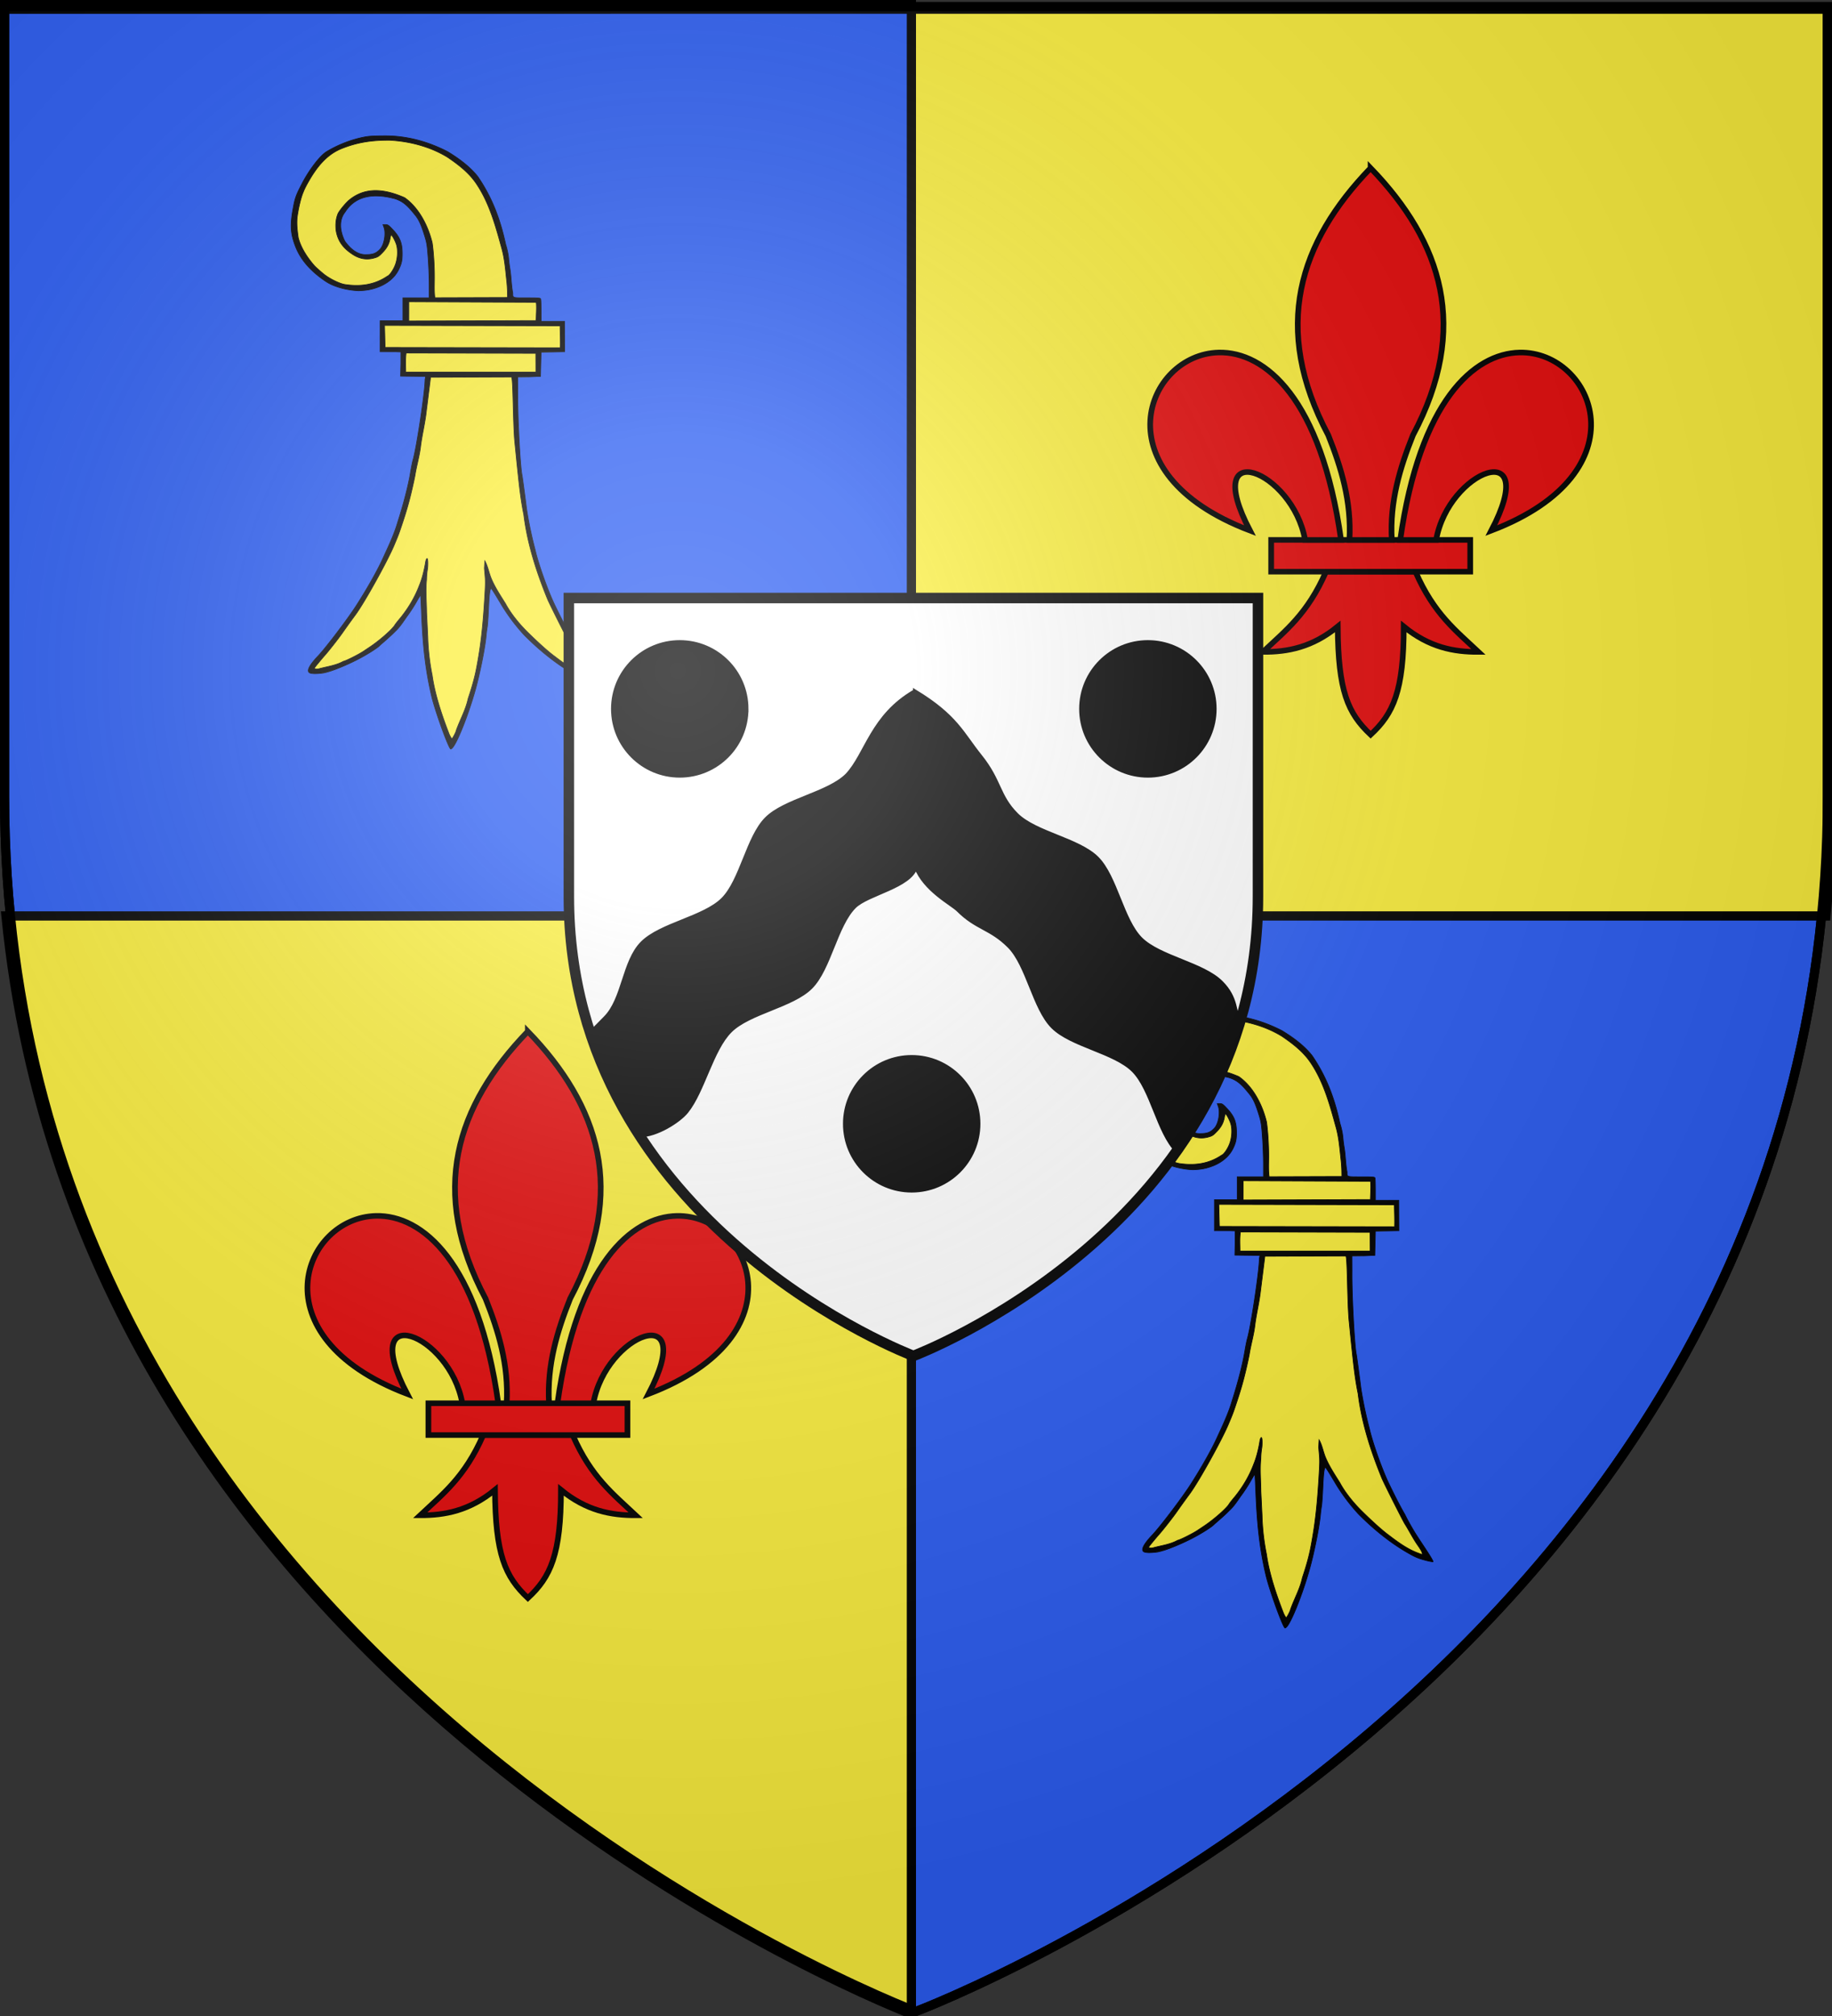
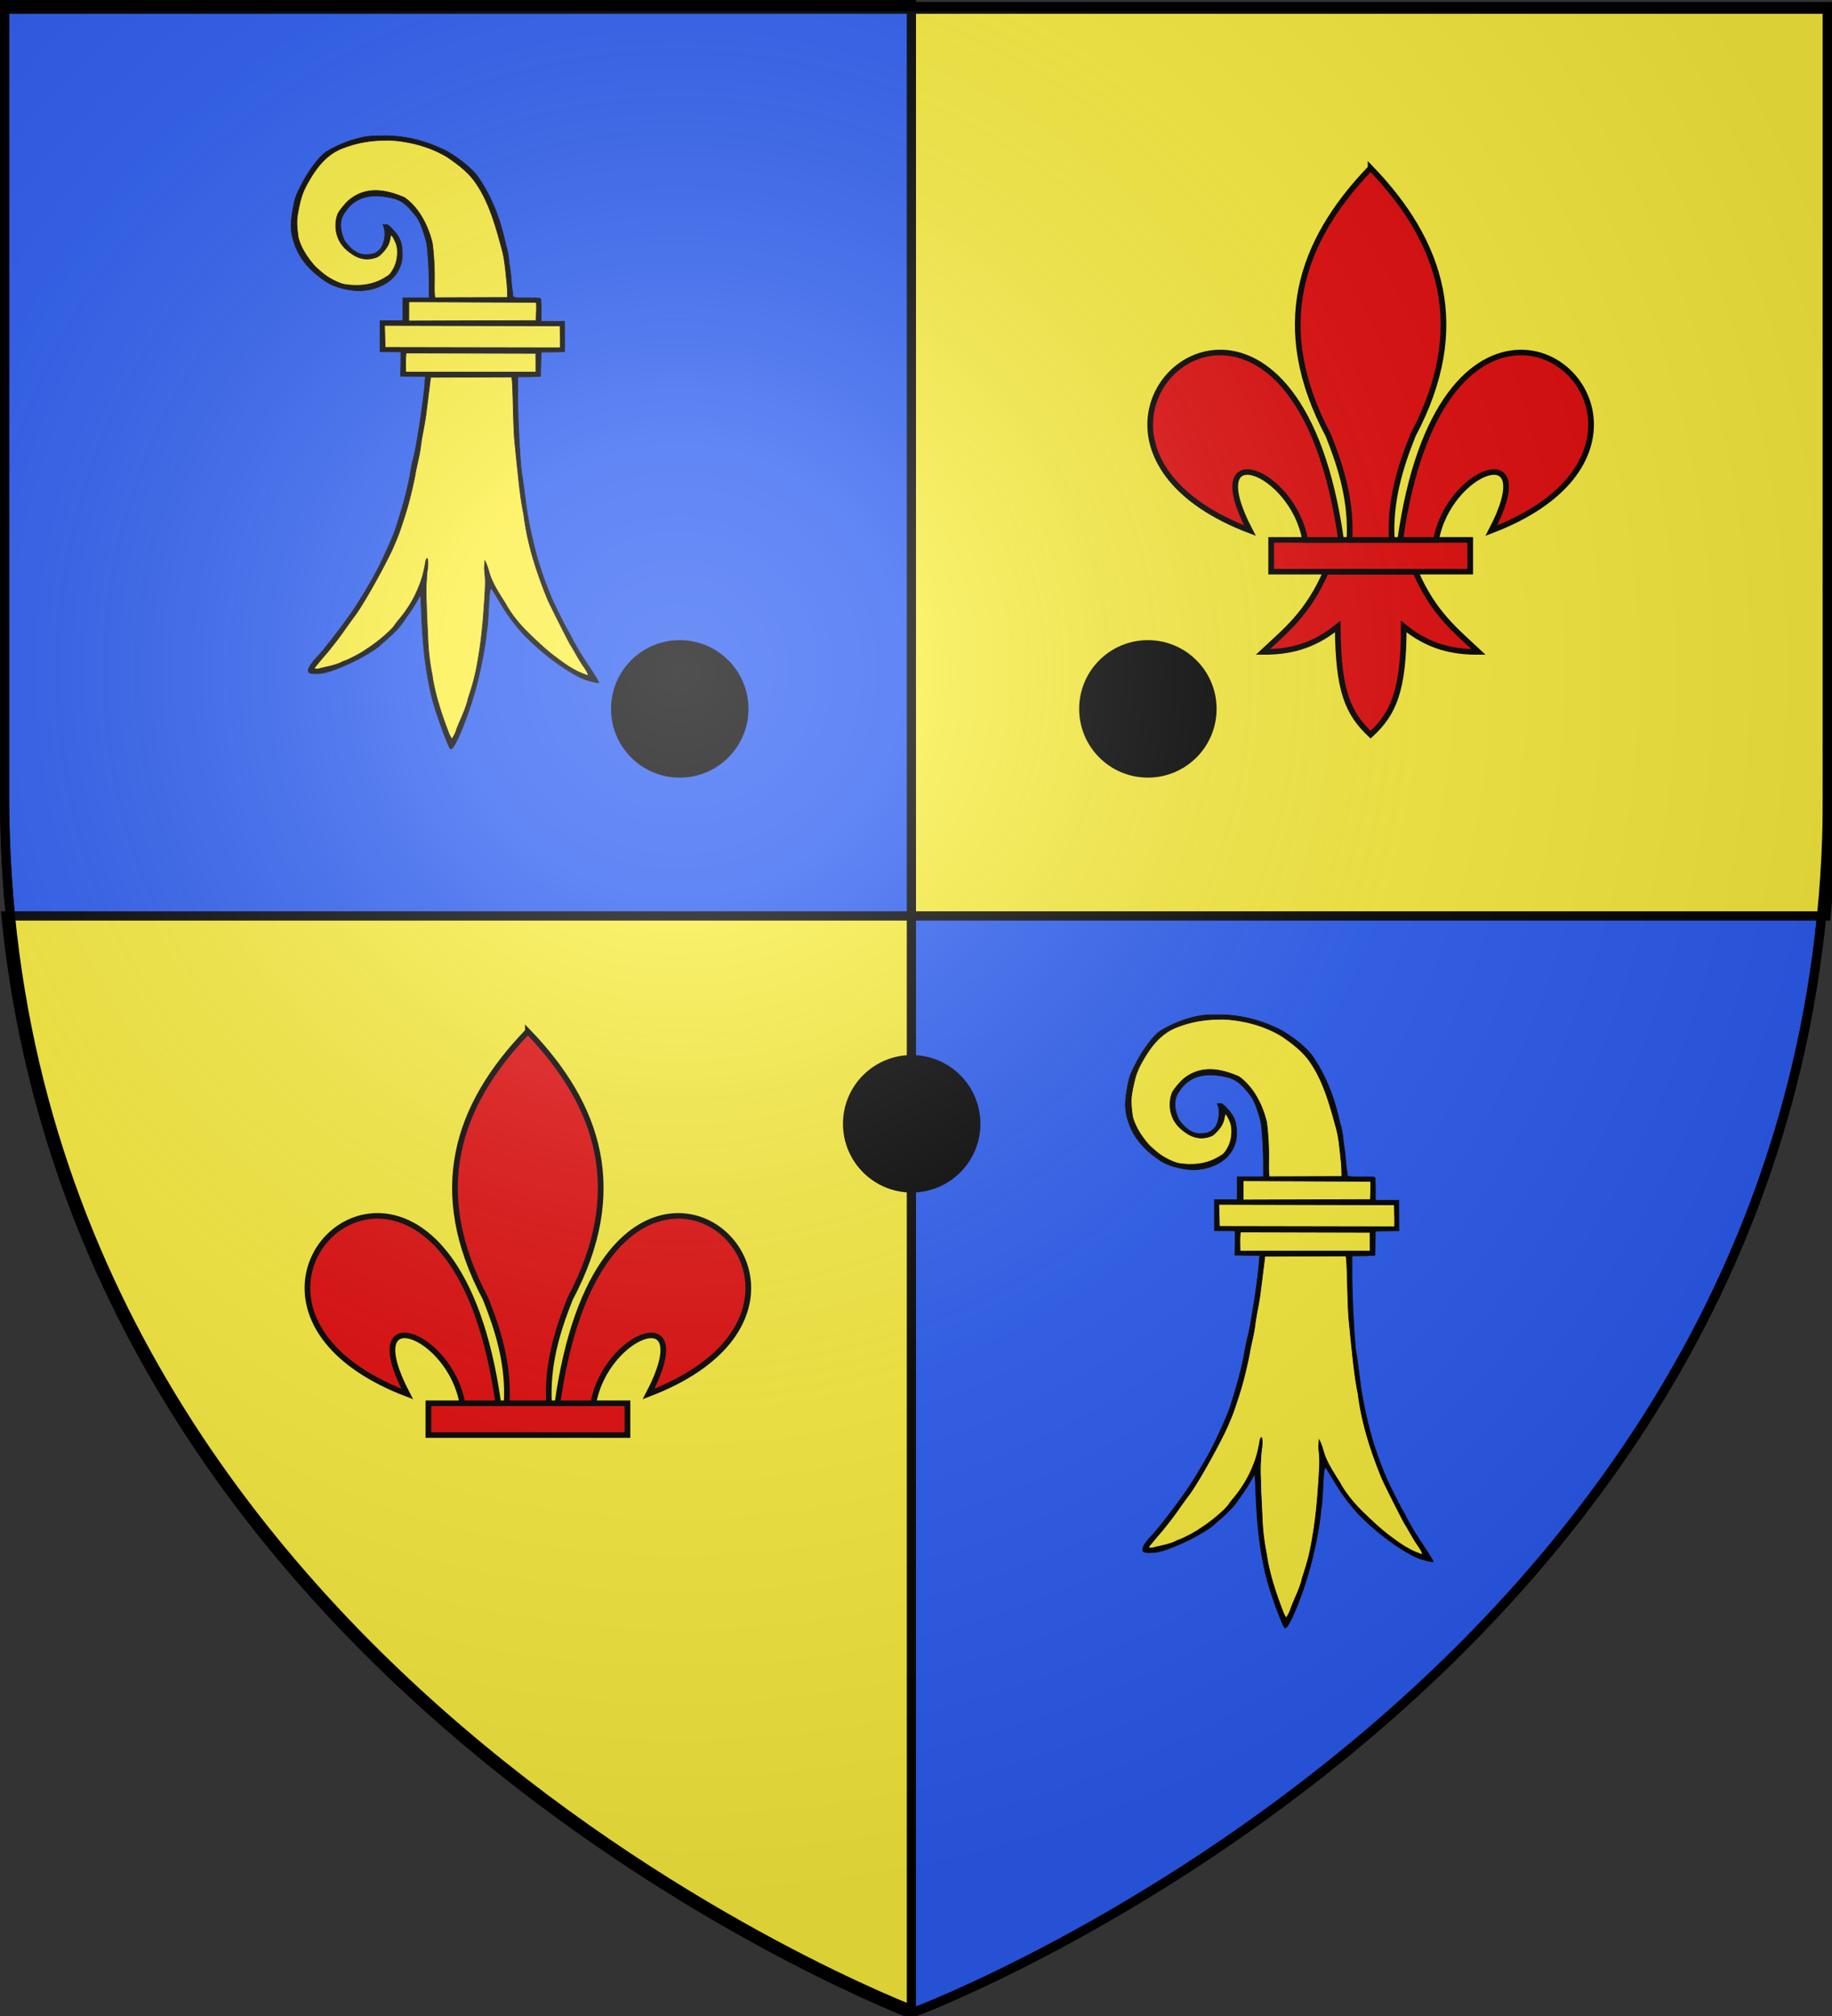
<svg xmlns="http://www.w3.org/2000/svg" xmlns:xlink="http://www.w3.org/1999/xlink" width="600" height="660" version="1.0">
  <rect width="100%" height="100%" fill="#333333" stroke="none" />
  <desc>Flag of Canton of Valais (Wallis)</desc>
  <defs>
    <radialGradient xlink:href="#b" id="c" cx="221.445" cy="226.331" r="300" fx="221.445" fy="226.331" gradientTransform="matrix(1.353 0 0 1.349 -77.63 -85.747)" gradientUnits="userSpaceOnUse" />
    <linearGradient id="b">
      <stop offset="0" style="stop-color:white;stop-opacity:.314" />
      <stop offset=".19" style="stop-color:white;stop-opacity:.251" />
      <stop offset=".6" style="stop-color:#6b6b6b;stop-opacity:.125" />
      <stop offset="1" style="stop-color:black;stop-opacity:.125" />
    </linearGradient>
  </defs>
  <g style="display:inline">
    <path d="M300 658.5s298.5-112.32 298.5-397.772V2.176H1.5v258.552C1.5 546.18 300 658.5 300 658.5z" style="fill:#2b5df2;fill-opacity:1;fill-rule:evenodd;stroke:#000;stroke-opacity:1;stroke-width:3;stroke-miterlimit:4;stroke-dasharray:none" />
  </g>
  <g style="display:inline">
    <path d="M298.492 1.507v1.507H1.507V1.507zm0 1.507h300v291.983c-.14 1.62-.279 3.26-.439 4.866h-299.56zm0 296.849v358.63h-2.23c-32.55-13.331-270.377-118.608-294.315-358.63z" style="opacity:.99;fill:#fcef3c;fill-opacity:1;stroke:#000;stroke-width:3.014;stroke-miterlimit:4;stroke-opacity:1;stroke-dasharray:none" />
    <path d="M-287.05 613.37c4.212-2.903 13.277-26.86 19.97-51.072 4.301-15.56 9.167-38.704 10.166-49.866 1.208-8.261 1.37-16.149 1.782-24.487.66-14.9 1.007-23.964 2.455-22.4.45.485 9.321 11.085 14.335 19.52l19.37 25.721c13.875 14.041 28.584 26.621 42.806 34.984 8.711 5.122 10.64 5.088 17.16 6.908 4.139 1.155 4.623 1.584 4.945 1.29.338-.31-.574-1.45-5.211-8.412-12.534-18.521-23.524-38.836-33.12-59.022-6.317-12.8-15.648-39.304-18.777-52.862-3.31-12.641-6.468-25.69-8.412-38.616-1.378-11.135-3.144-29.139-3.49-30.758-1.756-8.209-4.126-56.138-3.85-76.323l-.75-15.656 12.629-.175 8.778-.45-.138-22.246 21.63-.688-.268-25.229h-20.261c.545-7.309-.126-14.218-1.214-21.54-.335-.874-1.513-.599-12.161-.599-13.695 0-13.926-.072-13.926-4.759-1.943-15.089-2.99-30.46-6.452-45.316-2.8-9.195-4.7-18.56-7.507-27.753-3.072-10.192-8.068-20.713-13.745-28.663-4.292-6.564-9.46-12.236-15.516-17.273-4.98-4.282-10.041-7.598-15.637-10.995-4.378-2.975-18.704-7.788-35.847-12.444-13.274-2.7-27.528-3.19-40.942-.895-11.994 2.413-22.58 6.92-33.067 13.238-15.572 13.139-26.396 31.387-30.382 51.419-2.914 15.76-2.531 23.347 2.226 35.41 4.724 11.978 11.87 19.907 25.757 29.279 7.154 4.827 18.436 8.24 30.085 8.873 8.548.464 11.075.334 20.974-4.403 12.498-5.18 17.904-14.203 18.203-27.303.487-7.826-3.485-24.639-12.698-25.326l-.887 2.499c2.037 5.773-.428 15.562-4.246 19.54-5.681 5.73-16.694 6.906-23.544 2.852-10.857-6.727-17.783-19.544-15.296-32.249 2.137-5.665 7.296-11.8 11.707-15.872 10.493-9.472 26.733-7.465 39.415-4.043 5.429 1.887 13.676 6.541 15.775 9.7 10.975 12.803 16.317 29.96 17.594 46.44.535 7.346.835 18.908.835 25.356l.413 12.688-24.558.963.55 21.185h-22.05l.412 24.67 19.446.962v22.002l22.916.413-.557 4.682c-.02 11.194-7.916 63.306-11.303 74.81-3.448 19.337-9.061 38.575-14.828 57.356-2.477 12.74-8.786 23.624-14.17 35.097-4.97 10.789-14.571 27.25-24.34 42.47-8.077 12.586-27.968 39.432-35.253 47.088-8.583 9.02-9.432 11.76-5.352 12.886 7.371 2.034 19.247-2.484 38.165-11.941 9.126-4.562 19.92-11.122 21.984-13.609 9.899-7.582 17.451-16.819 24.862-26.747 4.844-5.805 9.767-15.722 14.174-21.79.115.114 1.772 11.697 2.17 21.536 1.254 31.028 4.671 53.131 10.035 75.691 3.382 14.227 13.447 44.847 15.2 44.734.082-.005.457-.221.831-.48z" style="fill:#fcef3c;fill-opacity:1;stroke:#000;stroke-width:.639;stroke-opacity:1" transform="matrix(.354 0 0 .354 249.722 27.023)" />
    <path d="M-287.537 615.912c4.212-2.903 15.34-30.574 22.033-54.786 4.301-15.56 8.892-38.704 9.891-49.866.22-2.448.663-5.889.985-7.646.322-1.758.867-9.522 1.21-17.254.66-14.9 1.42-19.7 2.867-18.136.45.485 4.92 7.784 9.933 16.219a178 178 0 0 0 20.058 26.409c13.876 14.041 29.135 26.208 43.357 34.571 8.71 5.122 11.052 6.189 17.573 8.009 4.138 1.155 7.786 1.859 8.108 1.565.338-.31-2.775-5.576-7.412-12.54-4.398-6.602-8.83-13.415-9.85-15.138-4.012-6.782-6.744-11.745-8.653-15.718-5.216-9-9.796-18.272-14.341-27.615-6.318-12.8-15.373-38.066-18.503-51.623-3.31-12.642-6.055-25.417-7.999-38.342-1.379-11.135-3.832-29.276-4.178-30.896-1.756-8.208-4.263-56.275-3.988-76.46l-.062-14.83 21.132-.076.55-22.796h21.768l-.066-14.059-.065-14.058h-21.637v-9.853c0-5.419-.174-10.307-.388-10.863-.335-.873-2.063-1.01-12.712-1.01-13.694 0-13.1.203-13.1-4.485-1.431-7.443-1.395-15.07-2.624-22.533-.366-1.835-.907-6.068-1.202-9.407-.343-3.894-1.334-8.591-2.764-13.1-4.951-23.027-12.531-43.35-25.816-62.666-7.22-9.126-17.295-16.587-27.827-22.982-17.88-9.223-37.314-14.626-57.347-14.656-11.263.018-15.624.273-20.13 1.18-11.994 2.413-23.955 7.058-34.442 13.375-6.147 3.703-16.156 16.723-22.934 29.834-5.491 10.622-6.346 13.006-8.136 22.686-2.914 15.76-2.393 23.622 2.364 35.684 4.724 11.979 13.795 22.384 27.683 31.756 7.154 4.827 18.436 8.103 30.085 8.736 15.156-.015 31.932-6.457 38.249-21.068 1.985-4.349 2.591-7.464 2.578-13.252-.021-9.835-2.114-15.153-8.743-22.216-3.872-4.125-4.594-4.623-6.706-4.623h-2.367l.93 2.636c2.037 5.773.122 16.25-3.696 20.227-3.564 3.712-6.474 4.84-12.628 4.89-8.49.443-15.187-5.924-19.918-12.417-4.19-8.319-6.032-19.12.176-26.839 10.337-16.608 28.81-17.151 46.166-12.47 8.411 2.46 13.384 8.625 18.591 14.992 3.377 4.029 5.585 8.727 8.58 18.253 2.433 7.736 2.677 9.21 3.584 21.658.535 7.346.972 18.633.972 25.081v11.725h-24.282v21.185h-21.088v28.659h19.171v10.863l-.276 11.69 23.192.274-.557 2.894c-.02 11.194-7.779 62.893-11.166 74.398-.5 1.696-1.524 6.821-2.278 11.39-1.945 11.8-6.174 28.282-11.724 45.69-3.383 11.78-8.988 23.356-14.309 34.96-4.968 10.788-14.295 27.25-24.064 42.47-8.077 12.586-28.243 39.157-35.528 46.813-8.584 9.02-11.082 14.649-7.002 15.774 7.37 2.034 23.373-2.484 42.29-11.941 9.127-4.562 20.197-11.535 22.26-14.021 4.524-4.153 9.5-8.053 13.812-12.562 4.651-4.23 7.793-9.541 11.462-14.598 2.484-3.332 6.178-9.026 8.21-12.653 2.03-3.627 3.787-6.501 3.901-6.387.115.115.534 8.259.932 18.098 1.254 31.028 3.984 53.131 9.347 75.692 3.382 14.226 15.924 48.698 17.676 48.584.083-.005.457-.22.832-.479zm-2.242-13.09c-6.684-17.23-13.275-36.603-15.785-54.697a207.5 207.5 0 0 1-4.081-35.553l-1.099-22.697c-.048-9.659-1.084-20.018-.04-30.034 0 0 .029-5.076.854-9.804.423-2.42.62-10.216-.494-9.852-.44.143-1.027 1.677-1.304 3.408-1.293 8.052-3.36 15.802-5.7 21.36-4.075 10.838-10.128 21.04-17.441 30.038-2.504 2.99-4.837 5.943-5.184 6.564-2.15 3.84-13.881 14.209-22.93 20.266-1.055.706-3.907 2.608-6.338 4.228-4.545 3.027-16.91 9.196-18.433 9.196-6.64 3.724-14.43 4.77-21.752 6.674-1.336.477-3.146.675-4.023.44-1.567-.419-1.525-.509 2.617-5.527 2.315-2.806 4.86-5.82 5.656-6.699 3.537-3.907 12.61-15.442 16.546-21.036a851 851 0 0 1 12.226-16.986c8.566-11.62 30.465-51.172 36.112-65.223 1.878-4.413 3.737-8.816 5.233-13.377 3.13-9.119 6.082-18.27 8.51-27.596 1.702-6.457 4.098-16.938 5.16-22.567 1.384-8.764 3.975-17.396 5.102-26.2 1.243-10.51 3.881-20.81 5.144-31.312l4.154-33.245 74.718-.283c.802-.496 1.214 7.03 1.644 24.262.606 24.324 1.137 31.723 1.572 36.105l1.954 19.676c1.712 15.747 3.107 31.627 6.327 47.17 3.313 27.001 11.711 53.113 21.995 78.237 1.87 4.515 16.404 33.492 20.98 41.831 4.288 6.721 7.798 13.956 12.386 20.467 1.951 2.719 3.71 5.754 3.907 6.743l.36 1.799-3.428-1.282c-10.458-3.764-19.33-10.342-28.063-16.994-5.397-3.952-14.662-12.242-24.437-21.866-8.654-8.52-16.147-18.168-20.569-26.484-5.134-8.16-9.867-15.396-13.127-23.1-2.325-5.498-3.233-11.71-6.045-16.492l-.408 6.838.518 5.79c.577 6.454.547 8.4-.353 23.045-1.633 26.56-3.586 43.243-7.407 63.263-1.62 8.489-3.955 17.015-7.79 28.437-2.218 10.442-7.602 19.72-11.09 29.674 0 1.051-3.347 7.389-3.902 7.389-.337 0-1.44-1.797-2.452-3.994zm-39.875-352.682 119.94.31.09 17.332-120.45.032c.043-5.87-.453-11.849.42-17.674zm-19.475-5.164-.533-20.353 162.41.377c.035 6.755.407 13.519.175 20.272zm21.94-33.334.011-8.885 117.752.516c.318.351.442 4.29.276 8.752l-.3 8.114-117.749.387zm24.108-12.633c-.705-5.389-.501-10.85-.438-16.27.18-10.673-.667-25.192-2.01-34.422-3.738-15.496-12.145-32.436-25.616-41.873-17.245-7.534-35.506-10.63-51.087 2.123-3.094 2.54-8.67 9.225-10.41 12.482-2.073 4.994-2.385 9.709-1.946 15.126 1.445 10.22 6.649 16.964 15.048 22.476 6.317 4.326 12.991 5.568 19.948 3.712 3.845-1.026 4.68-1.564 8.273-5.328 4.08-4.273 6.09-8.188 6.942-13.517.224-1.403.63-2.55.902-2.55.707 0 3.06 4.153 4.5 7.943 1.787 4.702 1.668 12.233-.29 18.405-1.593 5.018-5.49 10.945-7.707 11.723-11.972 8.174-25.373 9.866-39.502 7.69-5.37-.939-14.737-5.66-20.025-10.094-4.468-3.746-7.038-6.078-8.32-7.55-6.254-7.202-12.356-16.376-14.683-25.782-.868-6.33-1.683-12.455-.965-18.84 1.028-8.077 3.602-18.737 5.547-22.972 1.433-3.832 3.443-7.349 5.465-10.899 7.302-12.562 16.187-23.875 29.833-29.438 15.374-6.235 29.347-7.886 44.514-7.811 18.671.951 37.758 5.941 53.742 15.708 9.96 6.775 19.658 14.188 26.472 24.247 12.389 18.178 18.167 40.069 23.956 61.09 2.488 9.389 3.207 19.131 4.272 28.756.352 2.987.68 7.73.727 10.54l.087 5.11z" style="fill:#000;fill-opacity:1;stroke:#000;stroke-width:.639;stroke-opacity:1" transform="matrix(.354 0 0 .354 249.722 27.023)" />
    <g style="display:inline">
      <path d="M-287.05 613.37c4.212-2.903 13.277-26.86 19.97-51.072 4.301-15.56 9.167-38.704 10.166-49.866 1.208-8.261 1.37-16.149 1.782-24.487.66-14.9 1.007-23.964 2.455-22.4.45.485 9.321 11.085 14.335 19.52l19.37 25.721c13.875 14.041 28.584 26.621 42.806 34.984 8.711 5.122 10.64 5.088 17.16 6.908 4.139 1.155 4.623 1.584 4.945 1.29.338-.31-.574-1.45-5.211-8.412-12.534-18.521-23.524-38.836-33.12-59.022-6.317-12.8-15.648-39.304-18.777-52.862-3.31-12.641-6.468-25.69-8.412-38.616-1.378-11.135-3.144-29.139-3.49-30.758-1.756-8.209-4.126-56.138-3.85-76.323l-.75-15.656 12.629-.175 8.778-.45-.138-22.246 21.63-.688-.268-25.229h-20.261c.545-7.309-.126-14.218-1.214-21.54-.335-.874-1.513-.599-12.161-.599-13.695 0-13.926-.072-13.926-4.759-1.943-15.089-2.99-30.46-6.452-45.316-2.8-9.195-4.7-18.56-7.507-27.753-3.072-10.192-8.068-20.713-13.745-28.663-4.292-6.564-9.46-12.236-15.516-17.273-4.98-4.282-10.041-7.598-15.637-10.995-4.378-2.975-18.704-7.788-35.847-12.444-13.274-2.7-27.528-3.19-40.942-.895-11.994 2.413-22.58 6.92-33.067 13.238-15.572 13.139-26.396 31.387-30.382 51.419-2.914 15.76-2.531 23.347 2.226 35.41 4.724 11.978 11.87 19.907 25.757 29.279 7.154 4.827 18.436 8.24 30.085 8.873 8.548.464 11.075.334 20.974-4.403 12.498-5.18 17.904-14.203 18.203-27.303.487-7.826-3.485-24.639-12.698-25.326l-.887 2.499c2.037 5.773-.428 15.562-4.246 19.54-5.681 5.73-16.694 6.906-23.544 2.852-10.857-6.727-17.783-19.544-15.296-32.249 2.137-5.665 7.296-11.8 11.707-15.872 10.493-9.472 26.733-7.465 39.415-4.043 5.429 1.887 13.676 6.541 15.775 9.7 10.975 12.803 16.317 29.96 17.594 46.44.535 7.346.835 18.908.835 25.356l.413 12.688-24.558.963.55 21.185h-22.05l.412 24.67 19.446.962v22.002l22.916.413-.557 4.682c-.02 11.194-7.916 63.306-11.303 74.81-3.448 19.337-9.061 38.575-14.828 57.356-2.477 12.74-8.786 23.624-14.17 35.097-4.97 10.789-14.571 27.25-24.34 42.47-8.077 12.586-27.968 39.432-35.253 47.088-8.583 9.02-9.432 11.76-5.352 12.886 7.371 2.034 19.247-2.484 38.165-11.941 9.126-4.562 19.92-11.122 21.984-13.609 9.899-7.582 17.451-16.819 24.862-26.747 4.844-5.805 9.767-15.722 14.174-21.79.115.114 1.772 11.697 2.17 21.536 1.254 31.028 4.671 53.131 10.035 75.691 3.382 14.227 13.447 44.847 15.2 44.734.082-.005.457-.221.831-.48z" style="fill:#fcef3c;fill-opacity:1;stroke:#000;stroke-width:.639;stroke-opacity:1" transform="matrix(.354 0 0 .354 522.96 314.785)" />
      <path d="M-287.537 615.912c4.212-2.903 15.34-30.574 22.033-54.786 4.301-15.56 8.892-38.704 9.891-49.866.22-2.448.663-5.889.985-7.646.322-1.758.867-9.522 1.21-17.254.66-14.9 1.42-19.7 2.867-18.136.45.485 4.92 7.784 9.933 16.219a178 178 0 0 0 20.058 26.409c13.876 14.041 29.135 26.208 43.357 34.571 8.71 5.122 11.052 6.189 17.573 8.009 4.138 1.155 7.786 1.859 8.108 1.565.338-.31-2.775-5.576-7.412-12.54-4.398-6.602-8.83-13.415-9.85-15.138-4.012-6.782-6.744-11.745-8.653-15.718-5.216-9-9.796-18.272-14.341-27.615-6.318-12.8-15.373-38.066-18.503-51.623-3.31-12.642-6.055-25.417-7.999-38.342-1.379-11.135-3.832-29.276-4.178-30.896-1.756-8.208-4.263-56.275-3.988-76.46l-.062-14.83 21.132-.076.55-22.796h21.768l-.066-14.059-.065-14.058h-21.637v-9.853c0-5.419-.174-10.307-.388-10.863-.335-.873-2.063-1.01-12.712-1.01-13.694 0-13.1.203-13.1-4.485-1.431-7.443-1.395-15.07-2.624-22.533-.366-1.835-.907-6.068-1.202-9.407-.343-3.894-1.334-8.591-2.764-13.1-4.951-23.027-12.531-43.35-25.816-62.666-7.22-9.126-17.295-16.587-27.827-22.982-17.88-9.223-37.314-14.626-57.347-14.656-11.263.018-15.624.273-20.13 1.18-11.994 2.413-23.955 7.058-34.442 13.375-6.147 3.703-16.156 16.723-22.934 29.834-5.491 10.622-6.346 13.006-8.136 22.686-2.914 15.76-2.393 23.622 2.364 35.684 4.724 11.979 13.795 22.384 27.683 31.756 7.154 4.827 18.436 8.103 30.085 8.736 15.156-.015 31.932-6.457 38.249-21.068 1.985-4.349 2.591-7.464 2.578-13.252-.021-9.835-2.114-15.153-8.743-22.216-3.872-4.125-4.594-4.623-6.706-4.623h-2.367l.93 2.636c2.037 5.773.122 16.25-3.696 20.227-3.564 3.712-6.474 4.84-12.628 4.89-8.49.443-15.187-5.924-19.918-12.417-4.19-8.319-6.032-19.12.176-26.839 10.337-16.608 28.81-17.151 46.166-12.47 8.411 2.46 13.384 8.625 18.591 14.992 3.377 4.029 5.585 8.727 8.58 18.253 2.433 7.736 2.677 9.21 3.584 21.658.535 7.346.972 18.633.972 25.081v11.725h-24.282v21.185h-21.088v28.659h19.171v10.863l-.276 11.69 23.192.274-.557 2.894c-.02 11.194-7.779 62.893-11.166 74.398-.5 1.696-1.524 6.821-2.278 11.39-1.945 11.8-6.174 28.282-11.724 45.69-3.383 11.78-8.988 23.356-14.309 34.96-4.968 10.788-14.295 27.25-24.064 42.47-8.077 12.586-28.243 39.157-35.528 46.813-8.584 9.02-11.082 14.649-7.002 15.774 7.37 2.034 23.373-2.484 42.29-11.941 9.127-4.562 20.197-11.535 22.26-14.021 4.524-4.153 9.5-8.053 13.812-12.562 4.651-4.23 7.793-9.541 11.462-14.598 2.484-3.332 6.178-9.026 8.21-12.653 2.03-3.627 3.787-6.501 3.901-6.387.115.115.534 8.259.932 18.098 1.254 31.028 3.984 53.131 9.347 75.692 3.382 14.226 15.924 48.698 17.676 48.584.083-.005.457-.22.832-.479zm-2.242-13.09c-6.684-17.23-13.275-36.603-15.785-54.697a207.5 207.5 0 0 1-4.081-35.553l-1.099-22.697c-.048-9.659-1.084-20.018-.04-30.034 0 0 .029-5.076.854-9.804.423-2.42.62-10.216-.494-9.852-.44.143-1.027 1.677-1.304 3.408-1.293 8.052-3.36 15.802-5.7 21.36-4.075 10.838-10.128 21.04-17.441 30.038-2.504 2.99-4.837 5.943-5.184 6.564-2.15 3.84-13.881 14.209-22.93 20.266-1.055.706-3.907 2.608-6.338 4.228-4.545 3.027-16.91 9.196-18.433 9.196-6.64 3.724-14.43 4.77-21.752 6.674-1.336.477-3.146.675-4.023.44-1.567-.419-1.525-.509 2.617-5.527 2.315-2.806 4.86-5.82 5.656-6.699 3.537-3.907 12.61-15.442 16.546-21.036a851 851 0 0 1 12.226-16.986c8.566-11.62 30.465-51.172 36.112-65.223 1.878-4.413 3.737-8.816 5.233-13.377 3.13-9.119 6.082-18.27 8.51-27.596 1.702-6.457 4.098-16.938 5.16-22.567 1.384-8.764 3.975-17.396 5.102-26.2 1.243-10.51 3.881-20.81 5.144-31.312l4.154-33.245 74.718-.283c.802-.496 1.214 7.03 1.644 24.262.606 24.324 1.137 31.723 1.572 36.105l1.954 19.676c1.712 15.747 3.107 31.627 6.327 47.17 3.313 27.001 11.711 53.113 21.995 78.237 1.87 4.515 16.404 33.492 20.98 41.831 4.288 6.721 7.798 13.956 12.386 20.467 1.951 2.719 3.71 5.754 3.907 6.743l.36 1.799-3.428-1.282c-10.458-3.764-19.33-10.342-28.063-16.994-5.397-3.952-14.662-12.242-24.437-21.866-8.654-8.52-16.147-18.168-20.569-26.484-5.134-8.16-9.867-15.396-13.127-23.1-2.325-5.498-3.233-11.71-6.045-16.492l-.408 6.838.518 5.79c.577 6.454.547 8.4-.353 23.045-1.633 26.56-3.586 43.243-7.407 63.263-1.62 8.489-3.955 17.015-7.79 28.437-2.218 10.442-7.602 19.72-11.09 29.674 0 1.051-3.347 7.389-3.902 7.389-.337 0-1.44-1.797-2.452-3.994zm-39.875-352.682 119.94.31.09 17.332-120.45.032c.043-5.87-.453-11.849.42-17.674zm-19.475-5.164-.533-20.353 162.41.377c.035 6.755.407 13.519.175 20.272zm21.94-33.334.011-8.885 117.752.516c.318.351.442 4.29.276 8.752l-.3 8.114-117.749.387zm24.108-12.633c-.705-5.389-.501-10.85-.438-16.27.18-10.673-.667-25.192-2.01-34.422-3.738-15.496-12.145-32.436-25.616-41.873-17.245-7.534-35.506-10.63-51.087 2.123-3.094 2.54-8.67 9.225-10.41 12.482-2.073 4.994-2.385 9.709-1.946 15.126 1.445 10.22 6.649 16.964 15.048 22.476 6.317 4.326 12.991 5.568 19.948 3.712 3.845-1.026 4.68-1.564 8.273-5.328 4.08-4.273 6.09-8.188 6.942-13.517.224-1.403.63-2.55.902-2.55.707 0 3.06 4.153 4.5 7.943 1.787 4.702 1.668 12.233-.29 18.405-1.593 5.018-5.49 10.945-7.707 11.723-11.972 8.174-25.373 9.866-39.502 7.69-5.37-.939-14.737-5.66-20.025-10.094-4.468-3.746-7.038-6.078-8.32-7.55-6.254-7.202-12.356-16.376-14.683-25.782-.868-6.33-1.683-12.455-.965-18.84 1.028-8.077 3.602-18.737 5.547-22.972 1.433-3.832 3.443-7.349 5.465-10.899 7.302-12.562 16.187-23.875 29.833-29.438 15.374-6.235 29.347-7.886 44.514-7.811 18.671.951 37.758 5.941 53.742 15.708 9.96 6.775 19.658 14.188 26.472 24.247 12.389 18.178 18.167 40.069 23.956 61.09 2.488 9.389 3.207 19.131 4.272 28.756.352 2.987.68 7.73.727 10.54l.087 5.11z" style="fill:#000;fill-opacity:1;stroke:#000;stroke-width:.639;stroke-opacity:1" transform="matrix(.354 0 0 .354 522.96 314.785)" />
    </g>
    <g style="fill:#e20909;stroke:#000;stroke-width:.832;stroke-miterlimit:4;stroke-opacity:1;stroke-dasharray:none;display:inline">
-       <path d="M29.739 62.946c-2.69 6.35-6.016 8.922-9.244 12.043 3.619.016 7.225-.679 10.963-3.814.064 9.675 1.458 12.982 4.819 16.232 3.323-3.149 4.859-6.547 4.847-16.232 3.738 3.135 7.335 3.83 10.954 3.814-3.228-3.121-6.545-5.693-9.235-12.043z" style="fill:#e20909;fill-opacity:1;fill-rule:evenodd;stroke:#000;stroke-width:.832;stroke-linecap:butt;stroke-linejoin:miter;stroke-miterlimit:4;stroke-opacity:1;stroke-dasharray:none" transform="matrix(2.236 0 0 2.182 91.767 332.453)" />
      <path d="M21.707 58.178h29.159v4.772H21.707z" style="fill:#e20909;fill-opacity:1;fill-rule:nonzero;stroke:#000;stroke-width:.832;stroke-linecap:butt;stroke-linejoin:miter;stroke-miterlimit:4;stroke-opacity:1;stroke-dasharray:none;stroke-dashoffset:0;marker:none;visibility:visible;display:inline;overflow:visible" transform="matrix(2.236 0 0 2.182 91.767 332.453)" />
      <path d="M126.281 7.938C91.34 45.032 77.89 87.763 105.656 141.28c6.342 16.259 11.339 33.045 10.313 52.25h20.625c-1.026-19.205 3.97-35.991 10.312-52.25 27.767-53.518 14.317-96.249-20.625-133.343z" style="fill:#e20909;fill-opacity:1;fill-rule:evenodd;stroke:#000;stroke-width:2.767;stroke-linecap:butt;stroke-linejoin:miter;stroke-miterlimit:4;stroke-opacity:1;stroke-dasharray:none" transform="matrix(.672 0 0 .656 88.014 332.453)" />
      <path d="M52.25 100c-35.235.845-58.727 60.018 15.219 88.875-24.44-47.874 20.895-30.132 26.875 4.656h17.531c-9.68-70.66-37.052-94.073-59.625-93.531zM198.969 100c-22.302.418-48.765 24.284-58.25 93.531h17.5c5.98-34.788 51.346-52.53 26.906-4.656 74.894-29.227 49.821-89.549 13.844-88.875z" style="fill:#e20909;fill-opacity:1;fill-rule:evenodd;stroke:#000;stroke-width:2.767;stroke-linecap:butt;stroke-linejoin:miter;stroke-miterlimit:4;stroke-opacity:1;stroke-dasharray:none" transform="matrix(.672 0 0 .656 88.014 332.453)" />
    </g>
    <g style="fill:#e20909;stroke:#000;stroke-width:.832;stroke-miterlimit:4;stroke-opacity:1;stroke-dasharray:none;display:inline">
      <path d="M29.739 62.946c-2.69 6.35-6.016 8.922-9.244 12.043 3.619.016 7.225-.679 10.963-3.814.064 9.675 1.458 12.982 4.819 16.232 3.323-3.149 4.859-6.547 4.847-16.232 3.738 3.135 7.335 3.83 10.954 3.814-3.228-3.121-6.545-5.693-9.235-12.043z" style="fill:#e20909;fill-opacity:1;fill-rule:evenodd;stroke:#000;stroke-width:.832;stroke-linecap:butt;stroke-linejoin:miter;stroke-miterlimit:4;stroke-opacity:1;stroke-dasharray:none" transform="matrix(2.236 0 0 2.182 367.782 49.804)" />
      <path d="M21.707 58.178h29.159v4.772H21.707z" style="fill:#e20909;fill-opacity:1;fill-rule:nonzero;stroke:#000;stroke-width:.832;stroke-linecap:butt;stroke-linejoin:miter;stroke-miterlimit:4;stroke-opacity:1;stroke-dasharray:none;stroke-dashoffset:0;marker:none;visibility:visible;display:inline;overflow:visible" transform="matrix(2.236 0 0 2.182 367.782 49.804)" />
      <path d="M126.281 7.938C91.34 45.032 77.89 87.763 105.656 141.28c6.342 16.259 11.339 33.045 10.313 52.25h20.625c-1.026-19.205 3.97-35.991 10.312-52.25 27.767-53.518 14.317-96.249-20.625-133.343z" style="fill:#e20909;fill-opacity:1;fill-rule:evenodd;stroke:#000;stroke-width:2.767;stroke-linecap:butt;stroke-linejoin:miter;stroke-miterlimit:4;stroke-opacity:1;stroke-dasharray:none" transform="matrix(.672 0 0 .656 364.029 49.804)" />
      <path d="M52.25 100c-35.235.845-58.727 60.018 15.219 88.875-24.44-47.874 20.895-30.132 26.875 4.656h17.531c-9.68-70.66-37.052-94.073-59.625-93.531zM198.969 100c-22.302.418-48.765 24.284-58.25 93.531h17.5c5.98-34.788 51.346-52.53 26.906-4.656 74.894-29.227 49.821-89.549 13.844-88.875z" style="fill:#e20909;fill-opacity:1;fill-rule:evenodd;stroke:#000;stroke-width:2.767;stroke-linecap:butt;stroke-linejoin:miter;stroke-miterlimit:4;stroke-opacity:1;stroke-dasharray:none" transform="matrix(.672 0 0 .656 364.029 49.804)" />
    </g>
-     <path d="M299.151 443.898s112.847-42.462 112.847-150.375v-97.744H186.305v97.744c0 107.913 112.846 150.375 112.846 150.375z" style="fill:#fff;fill-opacity:1;fill-rule:evenodd;stroke:#000;stroke-width:3.437;stroke-linecap:butt;stroke-linejoin:miter;stroke-miterlimit:4;stroke-opacity:1;stroke-dasharray:none;display:inline" />
-     <path d="M299.612 226.3c-14.072 8.08-15.77 20.608-22.195 27.447-6.102 6.102-20.29 8.188-26.391 14.29-6.102 6.102-8.188 20.29-14.29 26.391-6.102 6.102-20.29 8.175-26.391 14.277-6.102 6.102-6.022 18.433-12.124 24.535-.686.686-4.261 4.417-5.128 5.012 5.727 16.694 7.82 21.937 16.667 33.433 5.165-.022 12.512-4.558 15.106-7.777 5.416-6.719 8.188-20.29 14.29-26.391 6.102-6.102 20.277-8.188 26.379-14.29s8.188-20.29 14.29-26.392c4.272-4.272 18.34-6.563 20.134-13.054 2.908 7.644 11.796 12.08 13.852 14.136 6.102 6.102 10.583 5.755 16.685 11.857s8.188 20.289 14.29 26.39c6.102 6.103 20.29 8.176 26.391 14.278 6.102 6.102 8.175 20.29 14.277 26.391 6.44-7.926 19.766-33.022 20.474-41.44-1.675-4.172-.87-8.668-5.952-13.75-6.102-6.102-20.29-8.188-26.392-14.29s-8.188-20.289-14.29-26.39c-6.101-6.103-20.276-8.176-26.378-14.278s-5.317-10.977-11.87-19.118c-5.92-7.355-7.903-13.097-21.434-21.267z" style="fill:#000;fill-rule:nonzero;stroke:#000;stroke-width:1.236;stroke-linecap:round;stroke-miterlimit:4;stroke-opacity:1;display:inline" />
    <path d="M244.13 232.075c0 11.877-9.627 21.505-21.504 21.505s-21.504-9.628-21.504-21.505 9.627-21.504 21.504-21.504 21.505 9.628 21.505 21.504z" style="fill:#000;fill-opacity:1;fill-rule:nonzero;stroke:#000;stroke-width:2;stroke-miterlimit:4;stroke-opacity:1" />
    <path d="M397.447 232.075c0 11.877-9.628 21.505-21.504 21.505s-21.505-9.628-21.505-21.505 9.628-21.504 21.505-21.504 21.504 9.628 21.504 21.504zM320.093 367.91c0 11.876-9.628 21.504-21.505 21.504s-21.504-9.628-21.504-21.504 9.628-21.505 21.504-21.505 21.505 9.628 21.505 21.505z" style="fill:#000;fill-opacity:1;fill-rule:nonzero;stroke:#000;stroke-width:2;stroke-miterlimit:4;stroke-opacity:1;display:inline" />
  </g>
  <path d="M300 658.5s298.5-112.32 298.5-397.772V2.176H1.5v258.552C1.5 546.18 300 658.5 300 658.5" style="fill:url(#c);fill-opacity:1;fill-rule:evenodd;stroke:none" />
  <path d="M300 658.5S1.5 546.18 1.5 260.728V2.176h597v258.552C598.5 546.18 300 658.5 300 658.5z" style="opacity:1;fill:none;fill-opacity:1;fill-rule:evenodd;stroke:#000;stroke-width:3;stroke-linecap:butt;stroke-linejoin:miter;stroke-miterlimit:4;stroke-dasharray:none;stroke-opacity:1" />
</svg>